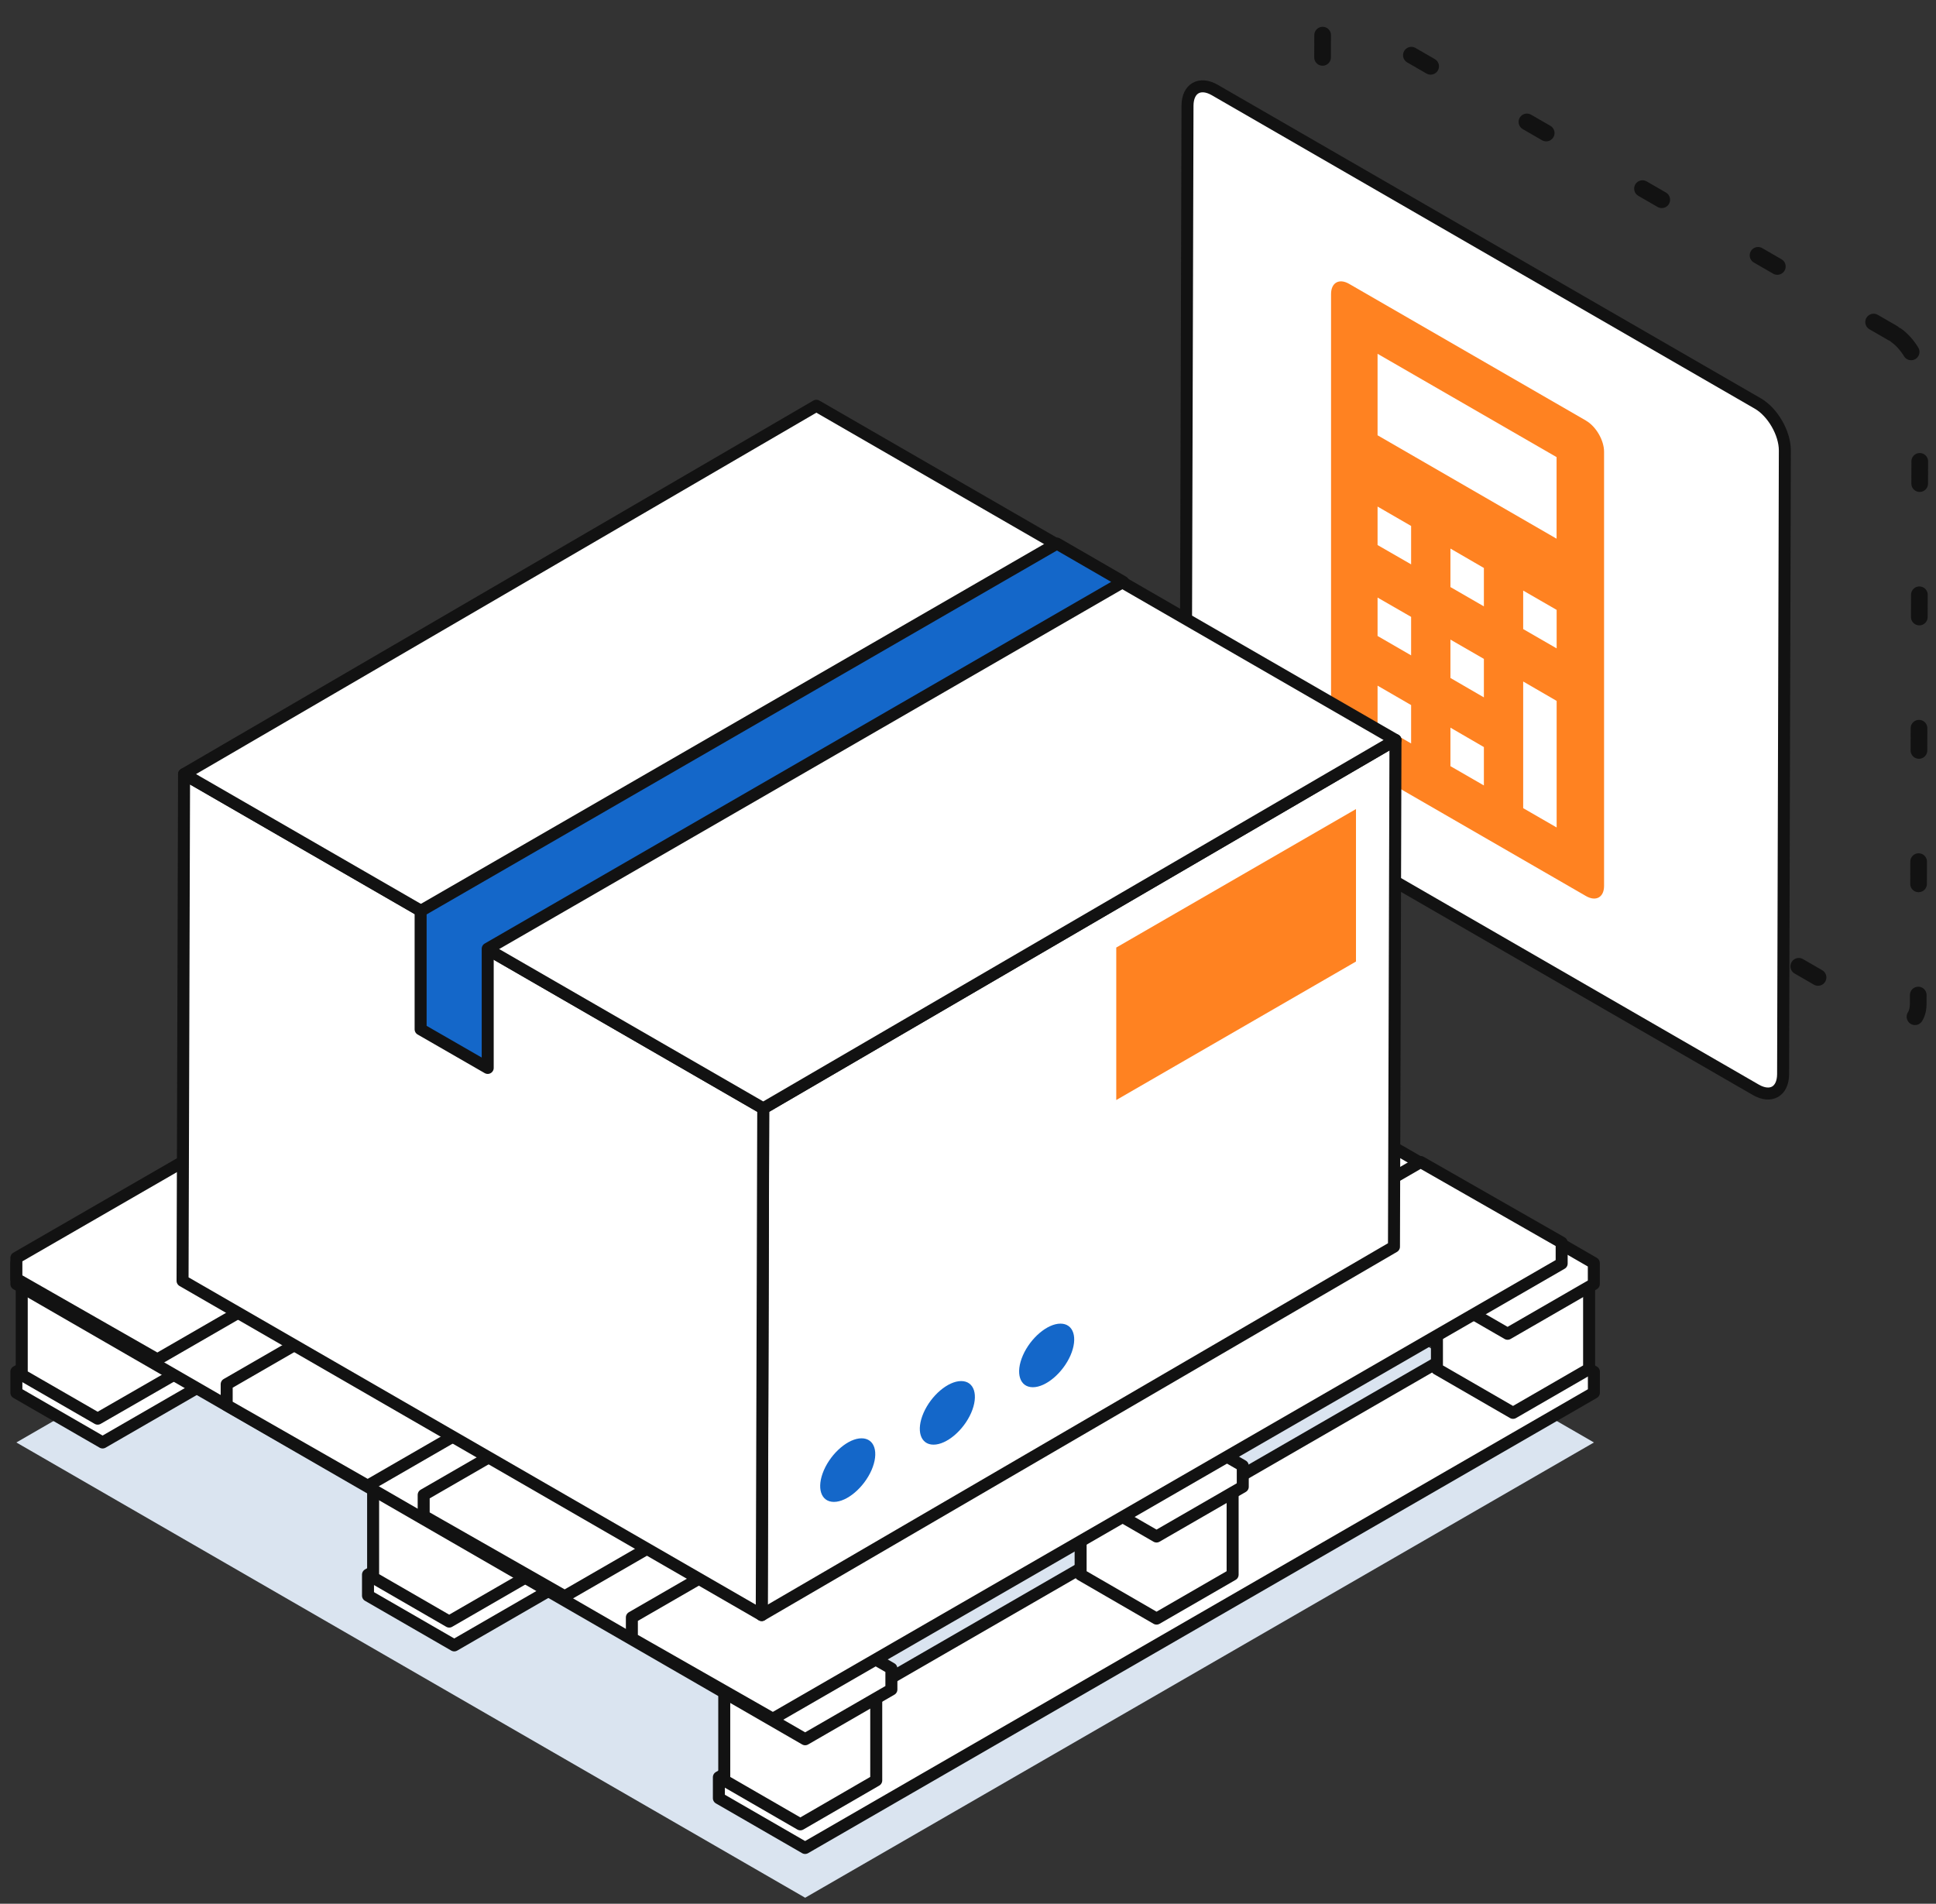
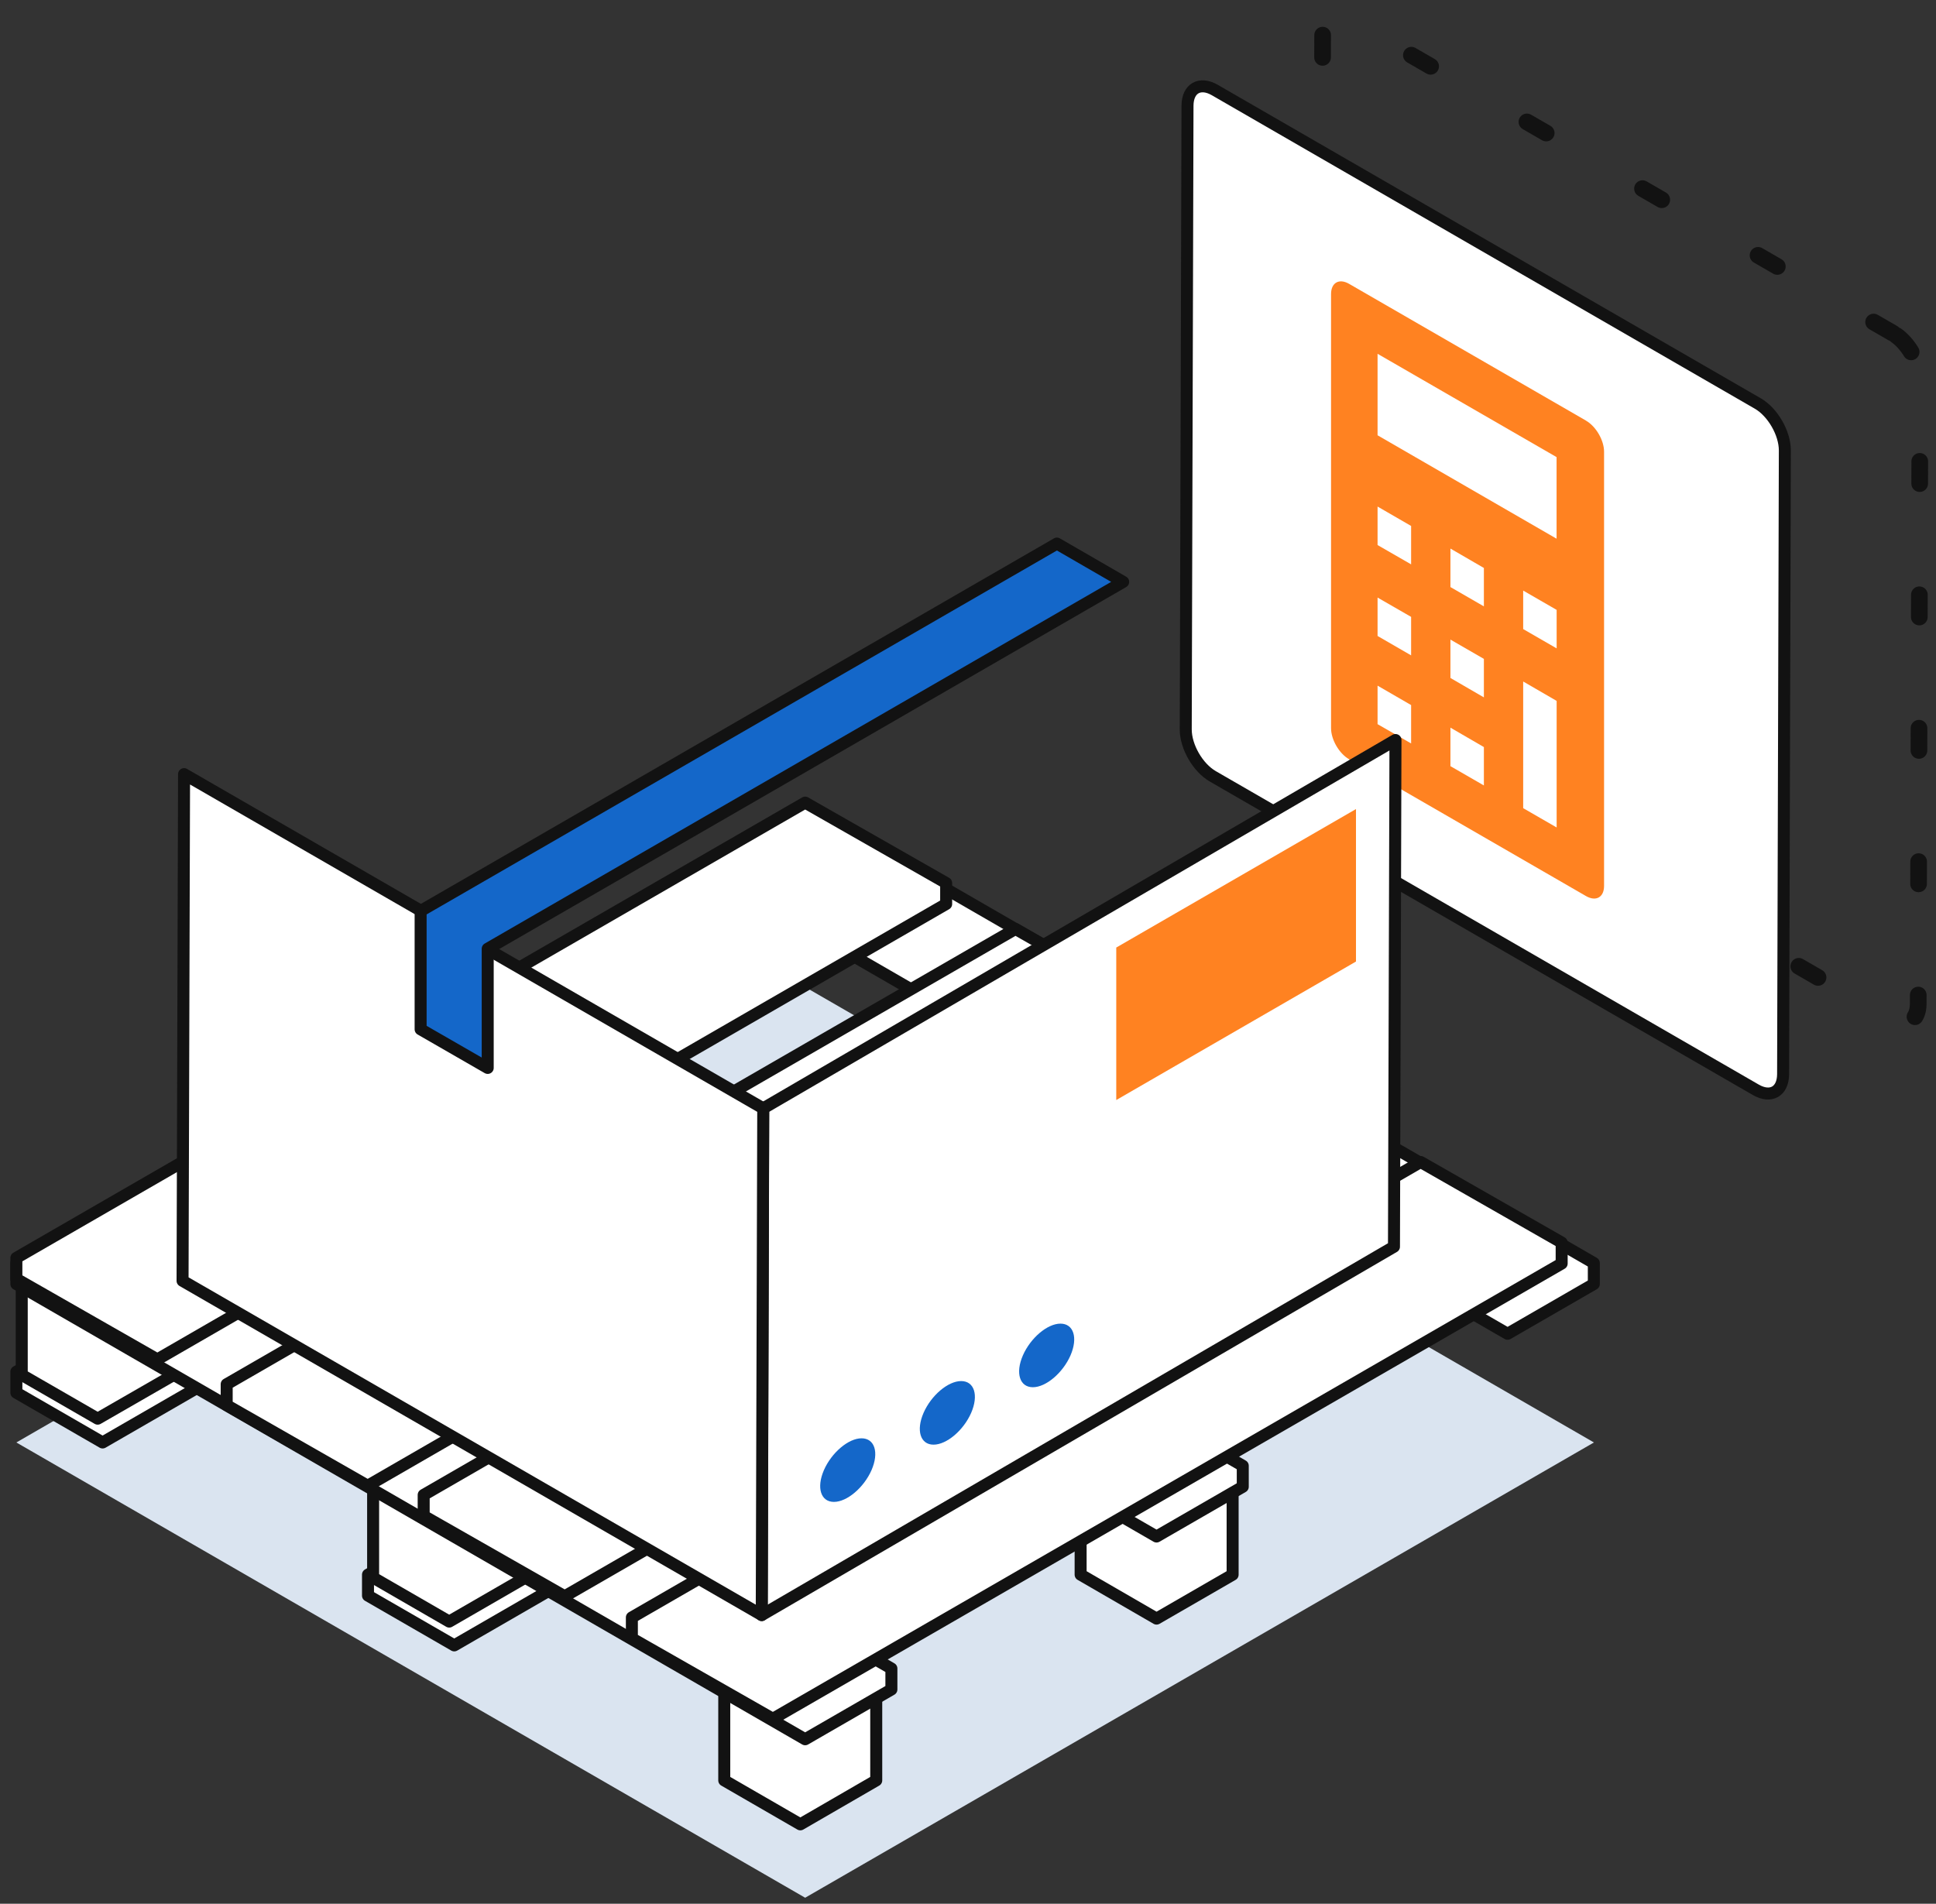
<svg xmlns="http://www.w3.org/2000/svg" width="121" height="119" viewBox="0 0 121 119" fill="none">
  <rect x="0" y="0" width="121" height="119" fill="#333333" stroke="none" />
  <path d="M118.305 20.826L84.371 1.233C83.432 0.692 82.671 1.13 82.664 2.207L82.555 41.2C82.555 42.283 83.309 43.593 84.248 44.134L118.182 63.727C119.121 64.268 119.882 63.836 119.889 62.753L119.999 23.76C119.999 22.684 119.245 21.367 118.305 20.826Z" stroke="#121212" stroke-width="1.042" stroke-linecap="round" stroke-linejoin="round" stroke-dasharray="1.39 6.95" />
  <path d="M109.86 25.22L75.926 5.628C74.987 5.086 74.226 5.525 74.219 6.601L74.109 45.594C74.109 46.678 74.864 47.987 75.803 48.529L109.737 68.121C110.676 68.663 111.437 68.231 111.444 67.148L111.553 28.154C111.553 27.078 110.799 25.762 109.86 25.22Z" fill="white" stroke="#121212" stroke-width="0.75" stroke-linecap="round" stroke-linejoin="round" />
  <path d="M99.123 26.29L84.316 17.741C83.692 17.384 83.191 17.672 83.191 18.378V40.007V45.519C83.191 46.232 83.692 47.096 84.316 47.459L99.13 56.014C99.754 56.371 100.254 56.083 100.254 55.377V39.843V38.081V28.236C100.254 27.524 99.754 26.66 99.13 26.297L99.123 26.29Z" fill="#FF8221" />
  <path d="M97.286 33.673L86.098 27.209V22.115L97.286 28.573V33.673Z" fill="white" />
  <path d="M88.195 35.277L86.098 34.07V31.664L88.195 32.877V35.277Z" fill="white" />
  <path d="M92.743 37.903L90.652 36.696V34.29L92.743 35.503V37.903Z" fill="white" />
  <path d="M97.29 40.529L95.199 39.322V36.916L97.29 38.123V40.529Z" fill="white" />
  <path d="M88.195 40.966L86.098 39.753V37.353L88.195 38.56V40.966Z" fill="white" />
  <path d="M92.743 43.592L90.652 42.379V39.98L92.743 41.186V43.592Z" fill="white" />
  <path d="M88.195 46.472L86.098 45.266V42.859L88.195 44.073V46.472Z" fill="white" />
  <path d="M92.743 49.097L90.652 47.891V45.484L92.743 46.698V49.097Z" fill="white" />
  <path d="M97.29 51.723L95.199 50.517V42.599L97.29 43.812V51.723Z" fill="white" />
  <path d="M50.322 118.624L1.023 90.166L50.322 61.698L99.621 90.166L50.322 118.624Z" fill="#DAE4F0" />
  <path d="M12.469 79.137L1.023 85.744V87.055L6.413 90.166L16.974 84.069C14.727 82.955 14.446 80.635 12.469 79.137Z" fill="white" stroke="#121212" stroke-width="0.75" stroke-linecap="round" stroke-linejoin="round" />
  <path d="M6.104 77.701L1.359 80.448V85.942L6.104 88.678L10.859 85.942V80.448L6.104 77.701Z" fill="white" stroke="#121212" stroke-width="0.75" stroke-linecap="round" stroke-linejoin="round" />
  <path d="M72.299 69.96L23 98.428V99.739L28.39 102.85L77.688 74.382V73.071L72.299 69.96Z" fill="white" stroke="#121212" stroke-width="0.75" stroke-linecap="round" stroke-linejoin="round" />
  <path d="M28.075 90.385L23.32 93.132V98.615L28.075 101.362L32.83 98.615V93.132L28.075 90.385Z" fill="white" stroke="#121212" stroke-width="0.75" stroke-linecap="round" stroke-linejoin="round" />
  <path d="M50.361 77.525L45.605 80.272V85.756L50.361 88.503L55.116 85.756V80.272L50.361 77.525Z" fill="white" stroke="#121212" stroke-width="0.75" stroke-linecap="round" stroke-linejoin="round" />
  <path d="M72.634 64.664L67.879 67.411V72.894L72.634 75.641L77.379 72.894V67.411L72.634 64.664Z" fill="white" stroke="#121212" stroke-width="0.75" stroke-linecap="round" stroke-linejoin="round" />
-   <path d="M94.228 82.634L44.93 111.091V112.402L50.319 115.513L99.618 87.056V85.745L94.228 82.634Z" fill="white" stroke="#121212" stroke-width="0.75" stroke-linecap="round" stroke-linejoin="round" />
  <path d="M50.021 103.059L45.266 105.795V111.289L50.021 114.036L54.765 111.289V105.795L50.021 103.059Z" fill="white" stroke="#121212" stroke-width="0.75" stroke-linecap="round" stroke-linejoin="round" />
  <path d="M77.039 92.936L72.284 90.199L67.539 92.936V98.43L72.284 101.176L77.039 98.43V92.936Z" fill="white" stroke="#121212" stroke-width="0.75" stroke-linecap="round" stroke-linejoin="round" />
-   <path d="M94.564 77.338L89.809 80.074V85.568L94.564 88.315L99.319 85.568V80.074L94.564 77.338Z" fill="white" stroke="#121212" stroke-width="0.75" stroke-linecap="round" stroke-linejoin="round" />
  <path d="M6.413 75.839L1.023 78.95V80.261L50.322 108.718L55.712 105.607V104.296L6.413 75.839Z" fill="white" stroke="#121212" stroke-width="0.75" stroke-linecap="round" stroke-linejoin="round" />
-   <path d="M28.374 63.155L22.984 66.266V67.588L72.283 96.045L77.673 92.934V91.623L28.374 63.155Z" fill="white" stroke="#121212" stroke-width="0.75" stroke-linecap="round" stroke-linejoin="round" />
+   <path d="M28.374 63.155L22.984 66.266V67.588L72.283 96.045L77.673 92.934V91.623L28.374 63.155" fill="white" stroke="#121212" stroke-width="0.75" stroke-linecap="round" stroke-linejoin="round" />
  <path d="M50.316 50.482L44.926 53.593V54.904L94.224 83.372L99.614 80.261V78.95L50.316 50.482Z" fill="white" stroke="#121212" stroke-width="0.75" stroke-linecap="round" stroke-linejoin="round" />
  <path d="M50.322 50.17L1.023 78.627V79.938L9.836 84.974L59.135 56.507V55.196L50.322 50.17Z" fill="white" stroke="#121212" stroke-width="0.75" stroke-linecap="round" stroke-linejoin="round" />
  <path d="M63.467 58.067L14.168 86.525V87.836L22.981 92.872L72.279 64.404V63.093L63.467 58.067Z" fill="white" stroke="#121212" stroke-width="0.75" stroke-linecap="round" stroke-linejoin="round" />
  <path d="M75.779 64.977L26.48 93.444V94.755L35.293 99.781L84.592 71.324V70.013L75.779 64.977Z" fill="white" stroke="#121212" stroke-width="0.75" stroke-linecap="round" stroke-linejoin="round" />
  <path d="M88.791 72.634L39.492 101.102V102.413L48.305 107.438L97.604 78.981V77.67L88.791 72.634Z" fill="white" stroke="#121212" stroke-width="0.75" stroke-linecap="round" stroke-linejoin="round" />
  <path d="M87.217 46.257L87.123 77.929L47.605 100.956L47.699 69.283L87.217 46.257Z" fill="white" stroke="#121212" stroke-width="0.75" stroke-linecap="round" stroke-linejoin="round" />
  <path d="M47.703 69.282L47.609 100.954L11.41 80.061L11.504 48.389L47.703 69.282Z" fill="white" stroke="#121212" stroke-width="0.75" stroke-linecap="round" stroke-linejoin="round" />
-   <path d="M87.221 46.256L47.703 69.282L11.504 48.389L51.022 25.363L87.221 46.256Z" fill="white" stroke="#121212" stroke-width="0.75" stroke-linecap="round" stroke-linejoin="round" />
  <path d="M66.057 33.978L26.289 56.942V64.34L30.482 66.754V59.304L70.198 36.372L66.057 33.978Z" fill="#1467C9" stroke="#121212" stroke-width="0.75" stroke-linecap="round" stroke-linejoin="round" />
  <path d="M84.749 60.104L69.766 68.761V59.23L84.749 50.573V60.104Z" fill="#FF8221" />
  <path d="M54.471 91.894C53.992 92.986 52.941 93.881 52.12 93.881C51.298 93.881 51.017 92.996 51.495 91.894C51.974 90.801 53.025 89.906 53.847 89.906C54.669 89.906 54.95 90.791 54.471 91.894Z" fill="#1467C9" />
  <path d="M60.698 88.316C60.219 89.408 59.168 90.303 58.346 90.303C57.524 90.303 57.243 89.418 57.722 88.316C58.2 87.223 59.251 86.328 60.073 86.328C60.895 86.328 61.176 87.213 60.698 88.316Z" fill="#1467C9" />
  <path d="M66.905 84.726C66.426 85.818 65.375 86.713 64.553 86.713C63.731 86.713 63.45 85.829 63.929 84.726C64.407 83.633 65.458 82.738 66.28 82.738C67.102 82.738 67.383 83.623 66.905 84.726Z" fill="#1467C9" />
</svg>